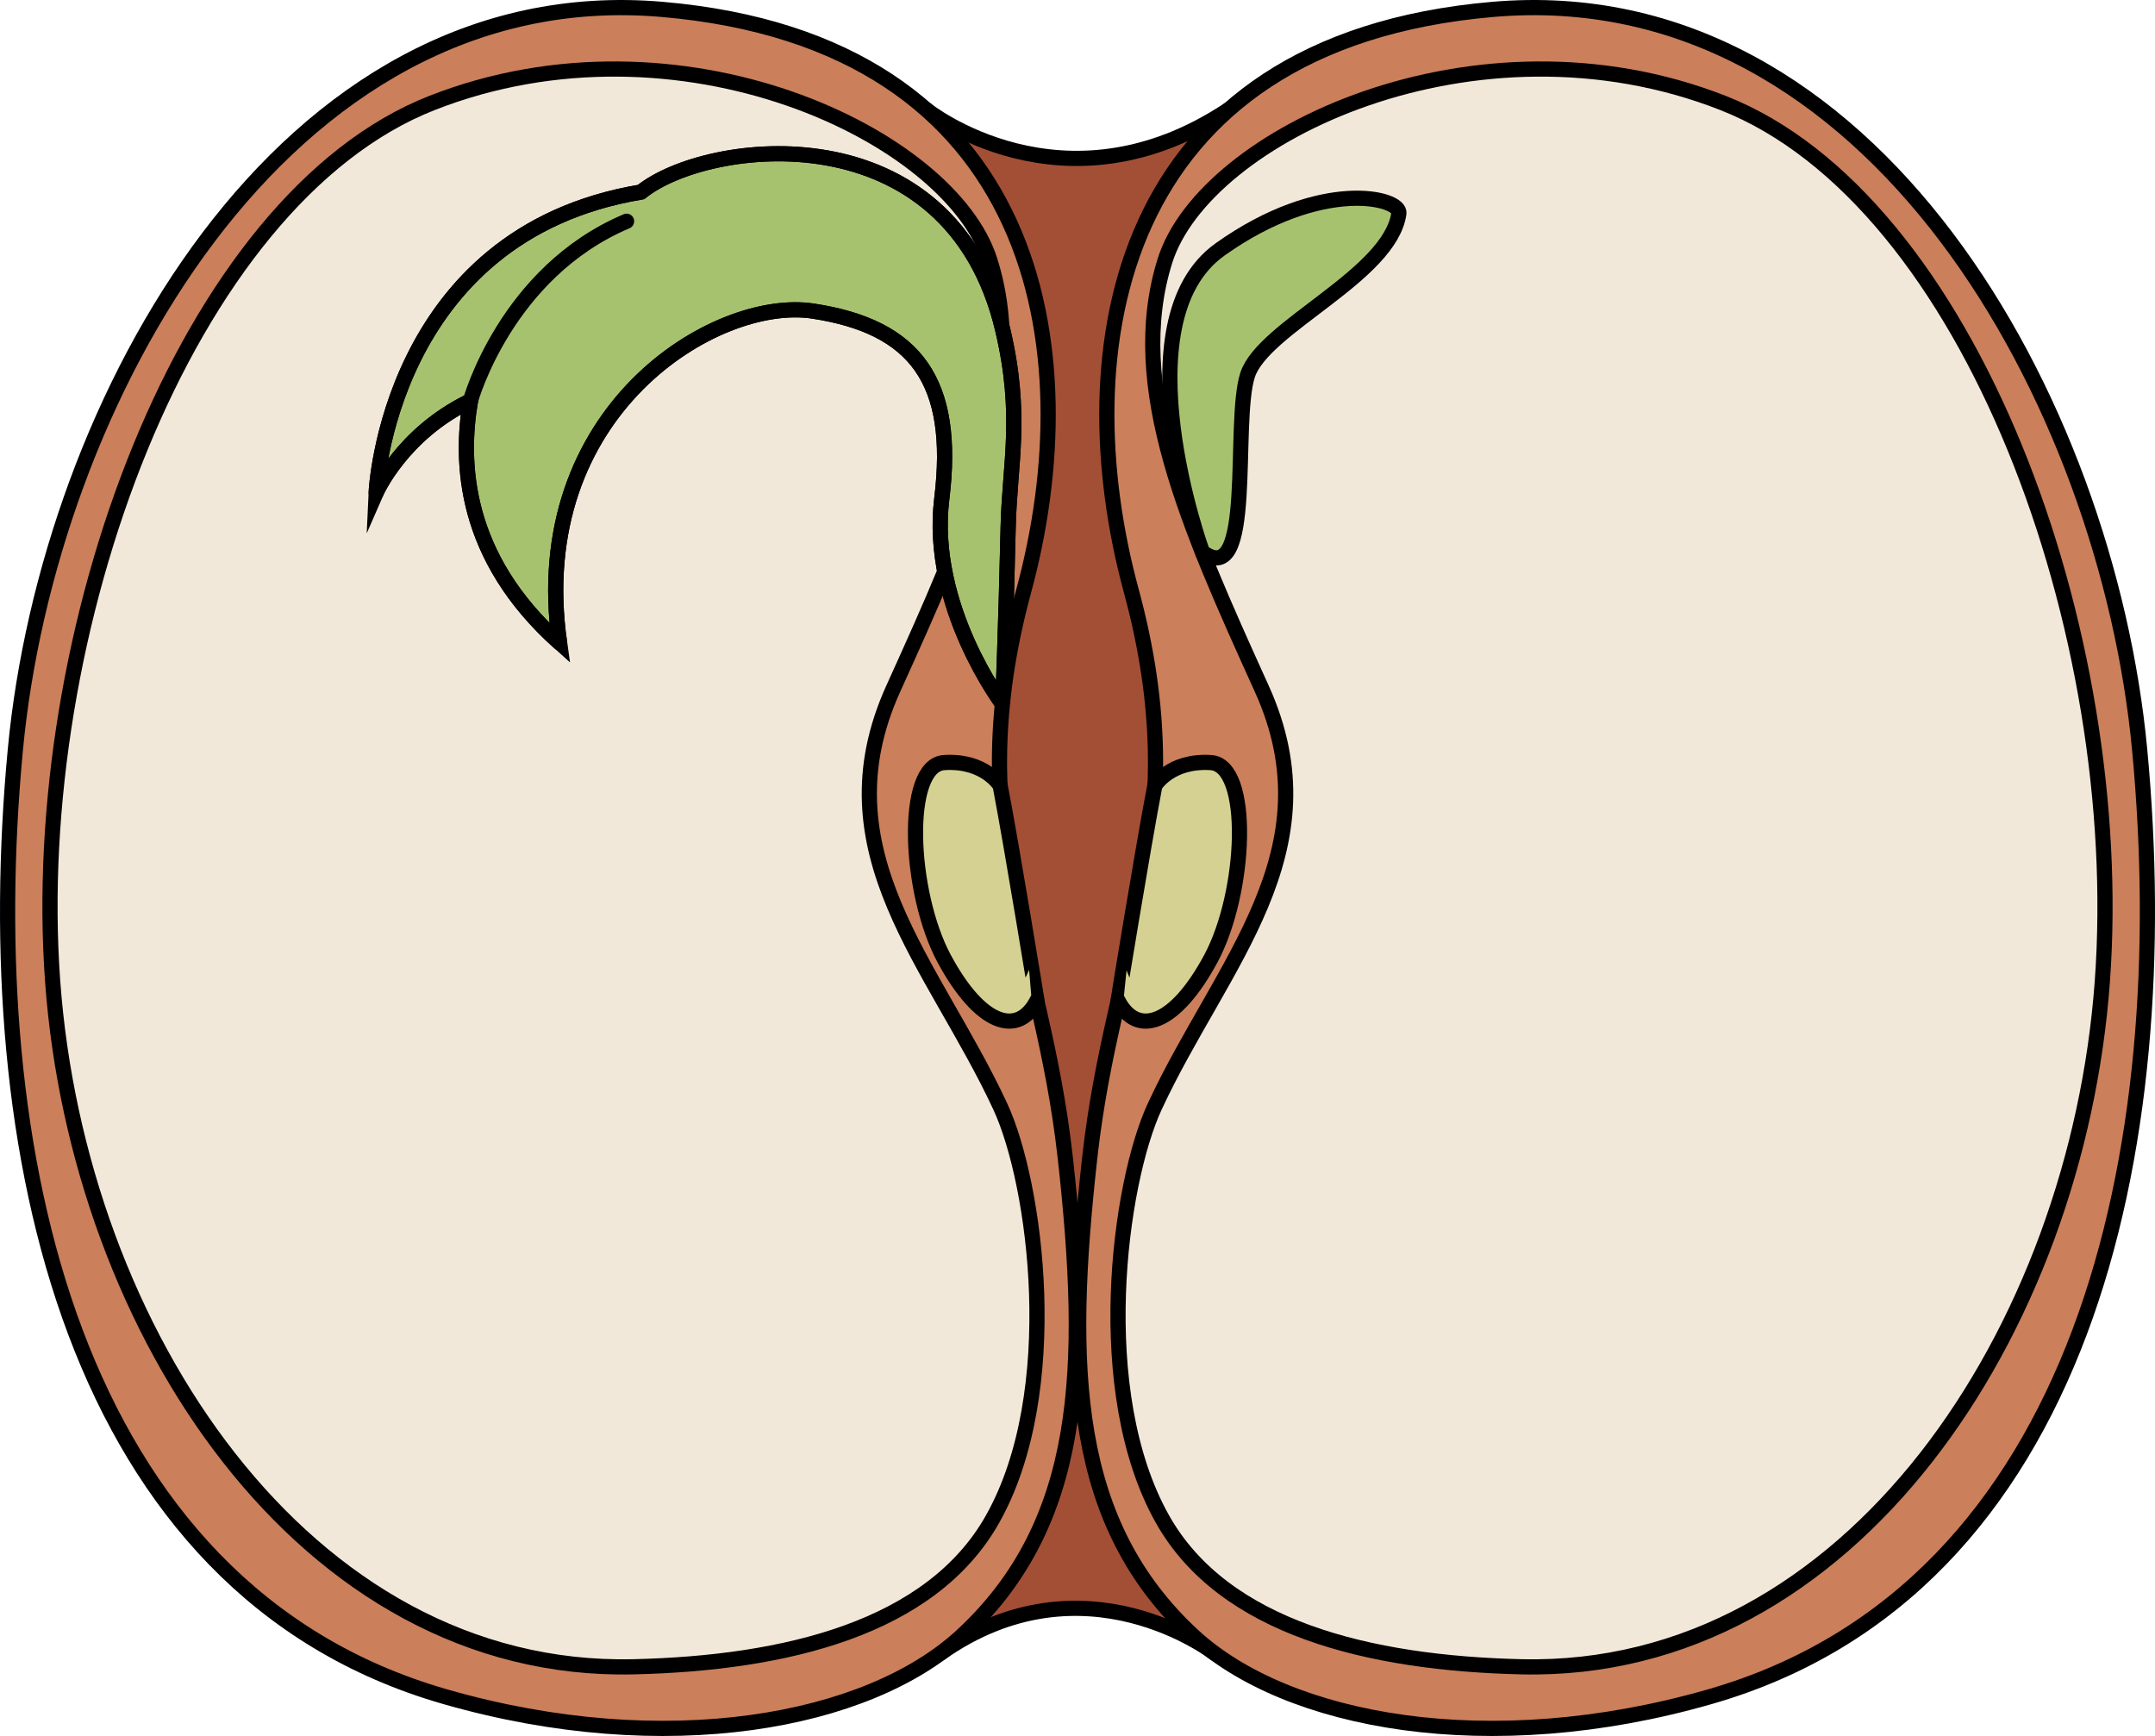
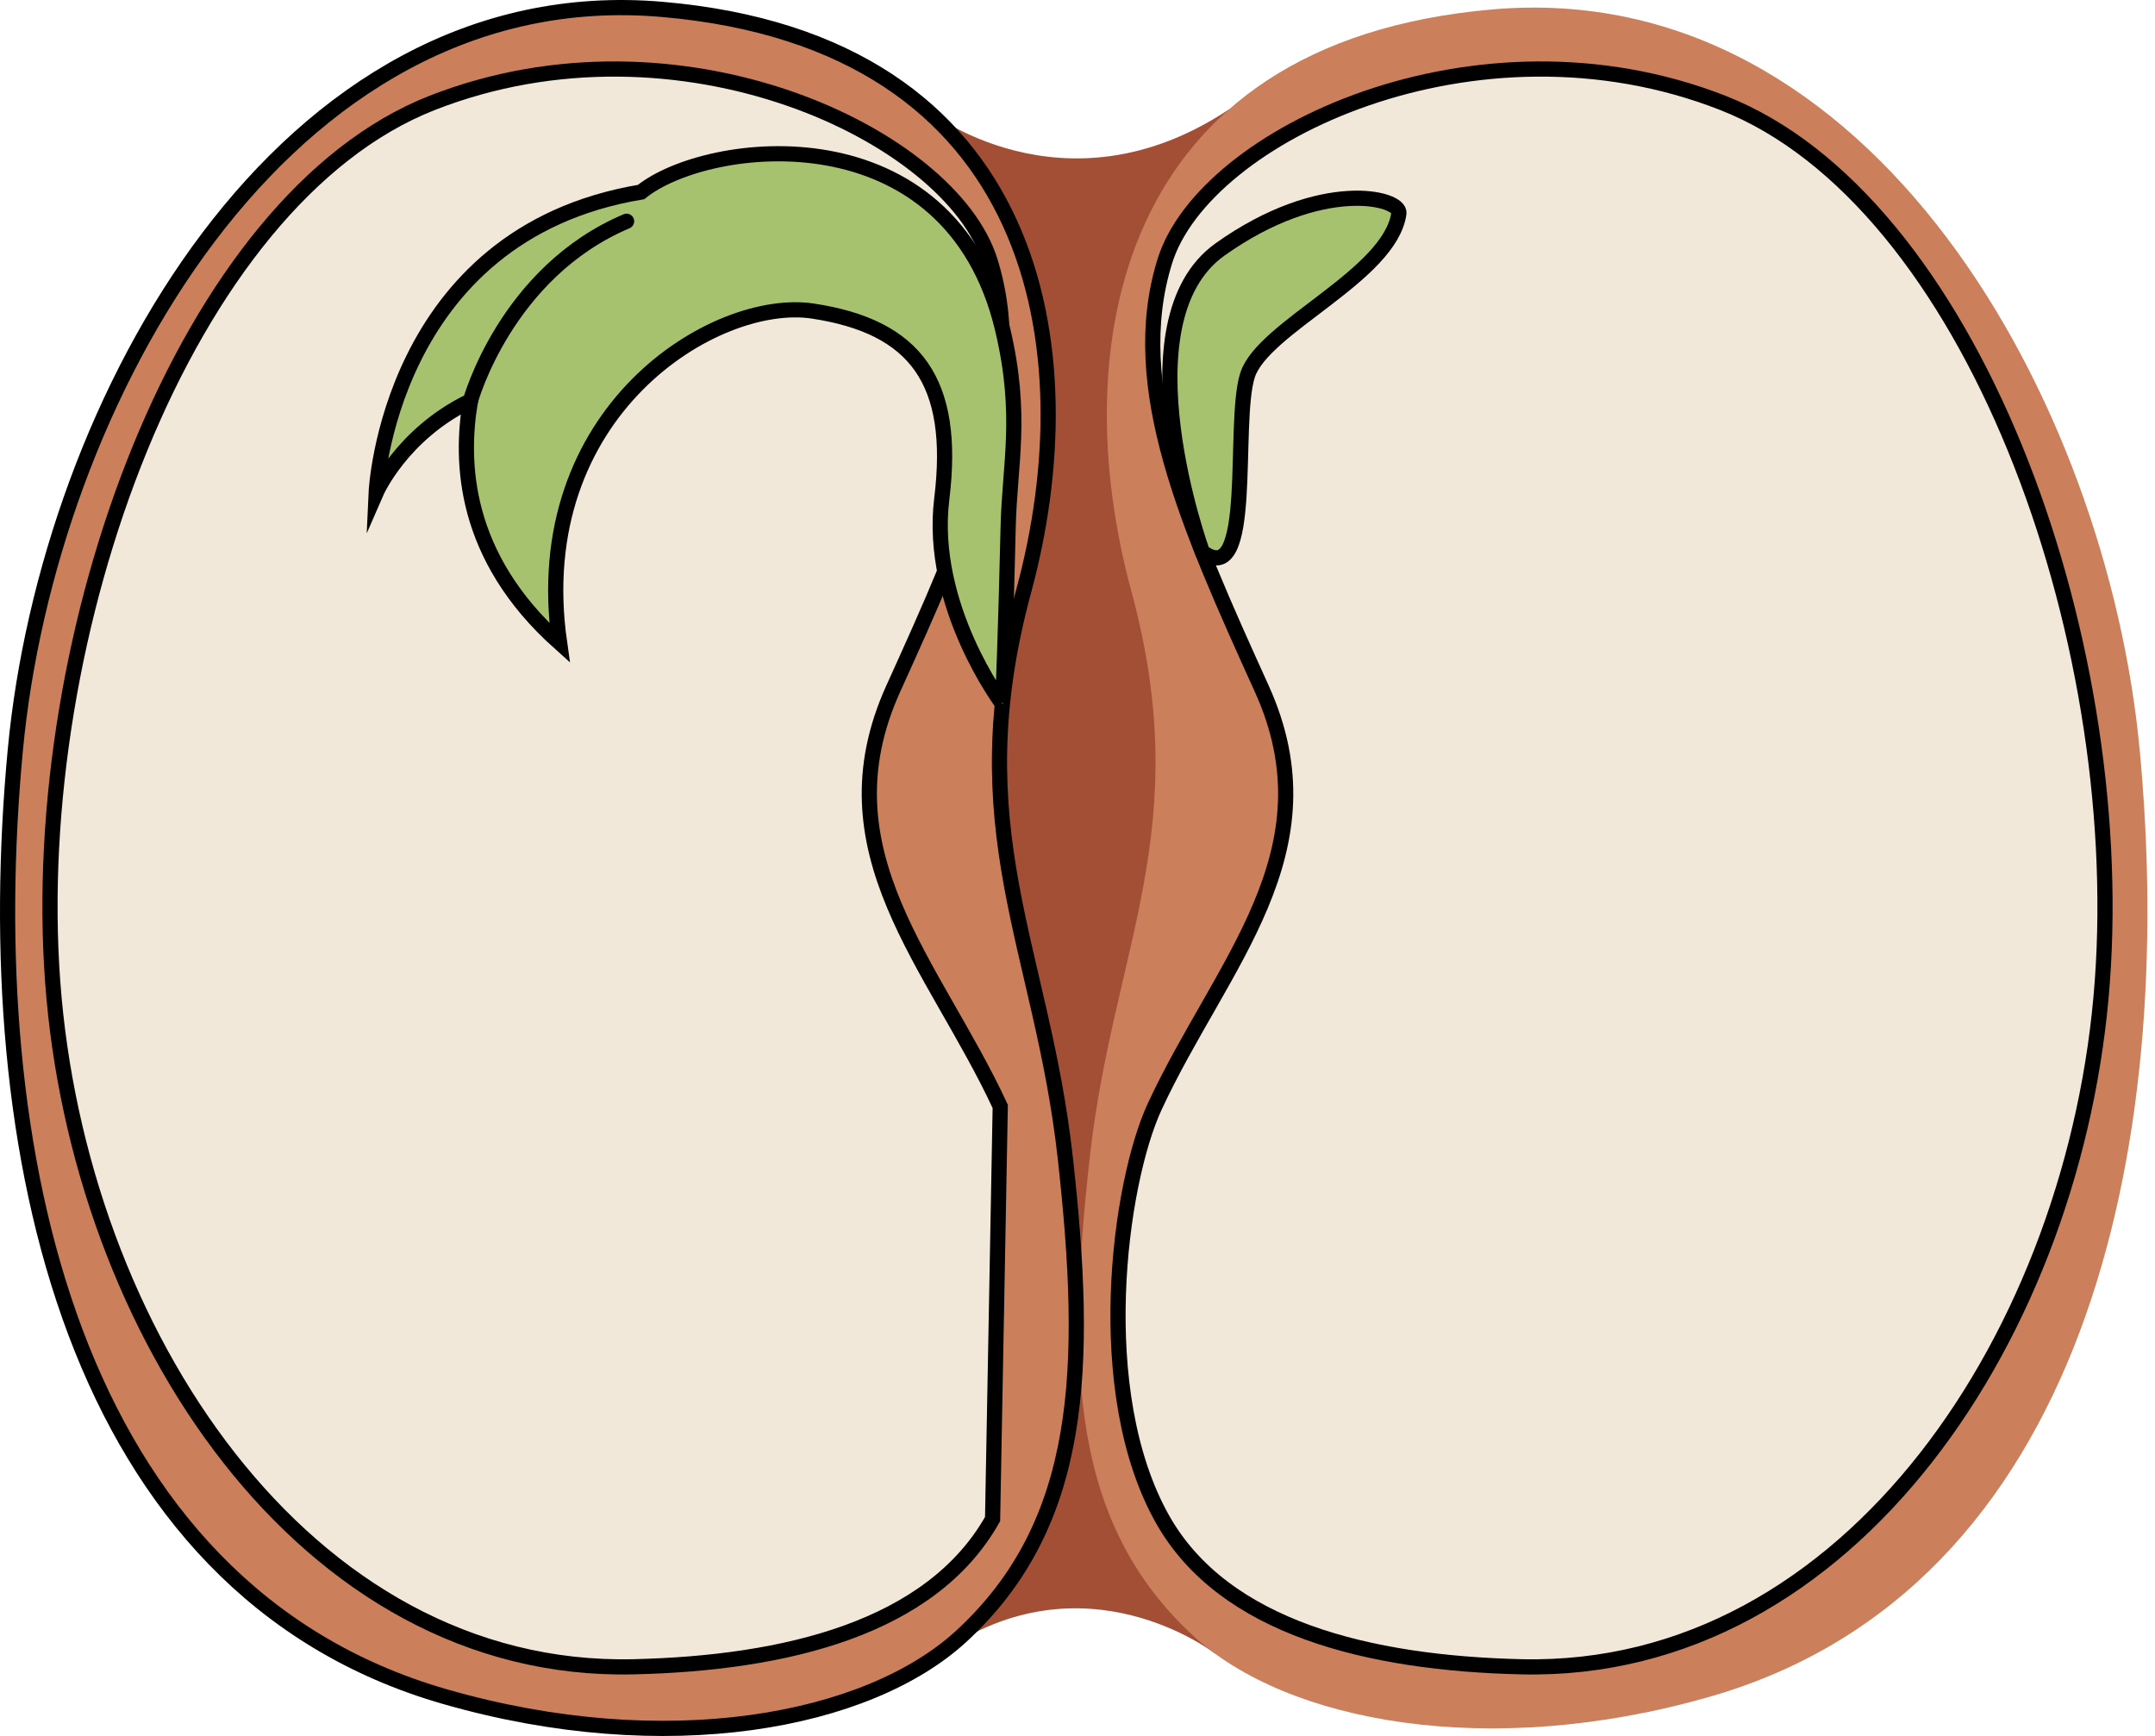
<svg xmlns="http://www.w3.org/2000/svg" version="1.1" id="Layer_1" x="0px" y="0px" width="141.909px" height="114.322px" viewBox="0 0 141.909 114.322" enable-background="new 0 0 141.909 114.322" xml:space="preserve">
  <g>
    <path fill="#A34F36" d="M60.965,7.194c0,0,9.035,7.284,19.978,0c15.827,23.005,19.346,45.477,19.932,46.649   c0.587,1.173-20.867,55.049-20.867,55.049s-8.608-6.702-18.102,0C51.63,93.122,42.251,61.254,42.446,57.159   C42.642,53.063,60.965,7.194,60.965,7.194z" />
-     <path fill="none" stroke="#000000" stroke-linecap="round" stroke-linejoin="round" stroke-miterlimit="10" d="M60.965,7.194   c0,0,9.035,7.284,19.978,0c15.827,23.005,19.346,45.477,19.932,46.649c0.587,1.173-20.867,55.049-20.867,55.049   s-8.608-6.702-18.102,0C51.63,93.122,42.251,61.254,42.446,57.159C42.642,53.063,60.965,7.194,60.965,7.194z" />
    <path fill="#CB7F5A" d="M63.328,107.729c8.026-7.408,8.365-17.598,6.822-31.487c-1.544-13.89-7.005-21.608-2.732-37.349   C71.691,23.15,68.607,2.778,43.604,0.618C18.601-1.543,3.161,26.514,1.009,49.387c-2.471,26.236,3.602,55.245,28.294,62.344   C43.86,115.916,57.155,113.428,63.328,107.729z" />
    <path fill="#CB7F5A" d="M78.581,107.729c-8.025-7.408-8.366-17.598-6.821-31.487c1.543-13.89,7.004-21.608,2.731-37.349   C70.217,23.15,73.302,2.778,98.305,0.618c25.004-2.161,40.444,25.896,42.596,48.769c2.471,26.236-3.603,55.245-28.294,62.344   C98.05,115.916,84.754,113.428,78.581,107.729z" />
    <path fill="none" stroke="#000000" stroke-linecap="round" stroke-linejoin="round" stroke-miterlimit="10" d="M63.328,107.729   c8.026-7.408,8.365-17.598,6.822-31.487c-1.544-13.89-7.005-21.608-2.732-37.349C71.691,23.15,68.607,2.778,43.604,0.618   C18.601-1.543,3.161,26.514,1.009,49.387c-2.471,26.236,3.602,55.245,28.294,62.344C43.86,115.916,57.155,113.428,63.328,107.729z" />
-     <path fill="#F2E8D9" stroke="#000000" stroke-miterlimit="10" d="M65.867,72.863c-4.362-9.395-11.909-16.775-7.046-27.51   c4.864-10.734,8.971-19.905,6.374-28.179C62.598,8.9,44.731,0.4,28.462,6.775S1.791,41.671,3.469,64.644   c1.678,22.972,16.564,45.62,38.244,45.12c10.005-0.23,19.609-2.543,23.65-9.729C70.078,91.651,68.215,77.922,65.867,72.863z" />
-     <path fill="#D4D192" stroke="#000000" stroke-miterlimit="10" d="M65.862,51.733c0,0-1.002-1.683-3.686-1.515   s-2.348,8.553,0,12.916c2.348,4.361,4.842,5.196,6.11,2.766C68.287,65.899,66.696,56.1,65.862,51.733z" />
+     <path fill="#F2E8D9" stroke="#000000" stroke-miterlimit="10" d="M65.867,72.863c-4.362-9.395-11.909-16.775-7.046-27.51   c4.864-10.734,8.971-19.905,6.374-28.179C62.598,8.9,44.731,0.4,28.462,6.775S1.791,41.671,3.469,64.644   c1.678,22.972,16.564,45.62,38.244,45.12c10.005-0.23,19.609-2.543,23.65-9.729z" />
    <path fill="#A7C26F" stroke="#000000" stroke-miterlimit="10" d="M66.029,46.377c0,0-4.88-6.461-4.013-13.517   c0.955-7.768-1.729-11.35-8.487-12.375c-6.404-0.971-18.86,6.586-16.681,21.85c-6.374-5.703-6.543-11.91-5.871-15.935   c-4.528,2.181-6.206,6.039-6.206,6.039s0.773-17.016,17.444-19.792c4.36-3.522,20.381-5.483,23.813,9.058   c1.339,5.667,0.454,8.854,0.361,12.994C66.234,41.598,66.029,46.378,66.029,46.377z" />
-     <path fill="none" stroke="#000000" stroke-linecap="round" stroke-linejoin="round" stroke-miterlimit="10" d="M66.029,46.377   c0,0-4.88-6.461-4.013-13.517c0.955-7.768-1.729-11.35-8.487-12.375c-6.404-0.971-18.86,6.586-16.681,21.85   c-6.374-5.703-6.543-11.91-5.871-15.935c-4.528,2.181-6.206,6.039-6.206,6.039s0.773-17.016,17.444-19.792   c4.36-3.522,20.381-5.483,23.813,9.058c1.339,5.667,0.454,8.854,0.361,12.994C66.234,41.598,66.029,46.378,66.029,46.377z" />
    <path fill="none" stroke="#000000" stroke-linecap="round" stroke-linejoin="round" stroke-miterlimit="10" d="M30.978,26.401   c0,0,2.316-8.457,10.283-11.831" />
-     <path fill="none" stroke="#000000" stroke-linecap="round" stroke-linejoin="round" stroke-miterlimit="10" d="M78.581,107.729   c-8.025-7.408-8.366-17.598-6.821-31.487c1.543-13.89,7.004-21.608,2.731-37.349C70.217,23.15,73.302,2.778,98.305,0.618   c25.004-2.161,40.444,25.896,42.596,48.769c2.471,26.236-3.603,55.245-28.294,62.344C98.05,115.916,84.754,113.428,78.581,107.729z   " />
    <path fill="#F2E8D9" stroke="#000000" stroke-miterlimit="10" d="M76.042,72.863c4.361-9.395,11.91-16.775,7.046-27.51   c-4.864-10.734-8.972-19.905-6.374-28.179S97.179,0.4,113.448,6.775s26.67,34.896,24.992,57.869   c-1.678,22.972-16.564,45.62-38.244,45.12c-10.005-0.23-19.609-2.543-23.65-9.729C71.831,91.651,73.694,77.922,76.042,72.863z" />
-     <path fill="#D4D192" stroke="#000000" stroke-miterlimit="10" d="M76.048,51.733c0,0,1.001-1.683,3.685-1.515s2.348,8.553,0,12.916   c-2.349,4.361-4.841,5.196-6.11,2.766C73.622,65.899,75.213,56.1,76.048,51.733z" />
    <path fill="#A7C26F" stroke="#000000" stroke-miterlimit="10" d="M79.176,36.348c0,0-5.516-15.165,1.166-19.922   s11.918-3.395,11.777-2.378c-0.565,4.077-8.946,7.489-9.966,10.653S82.653,38.942,79.176,36.348z" />
  </g>
</svg>